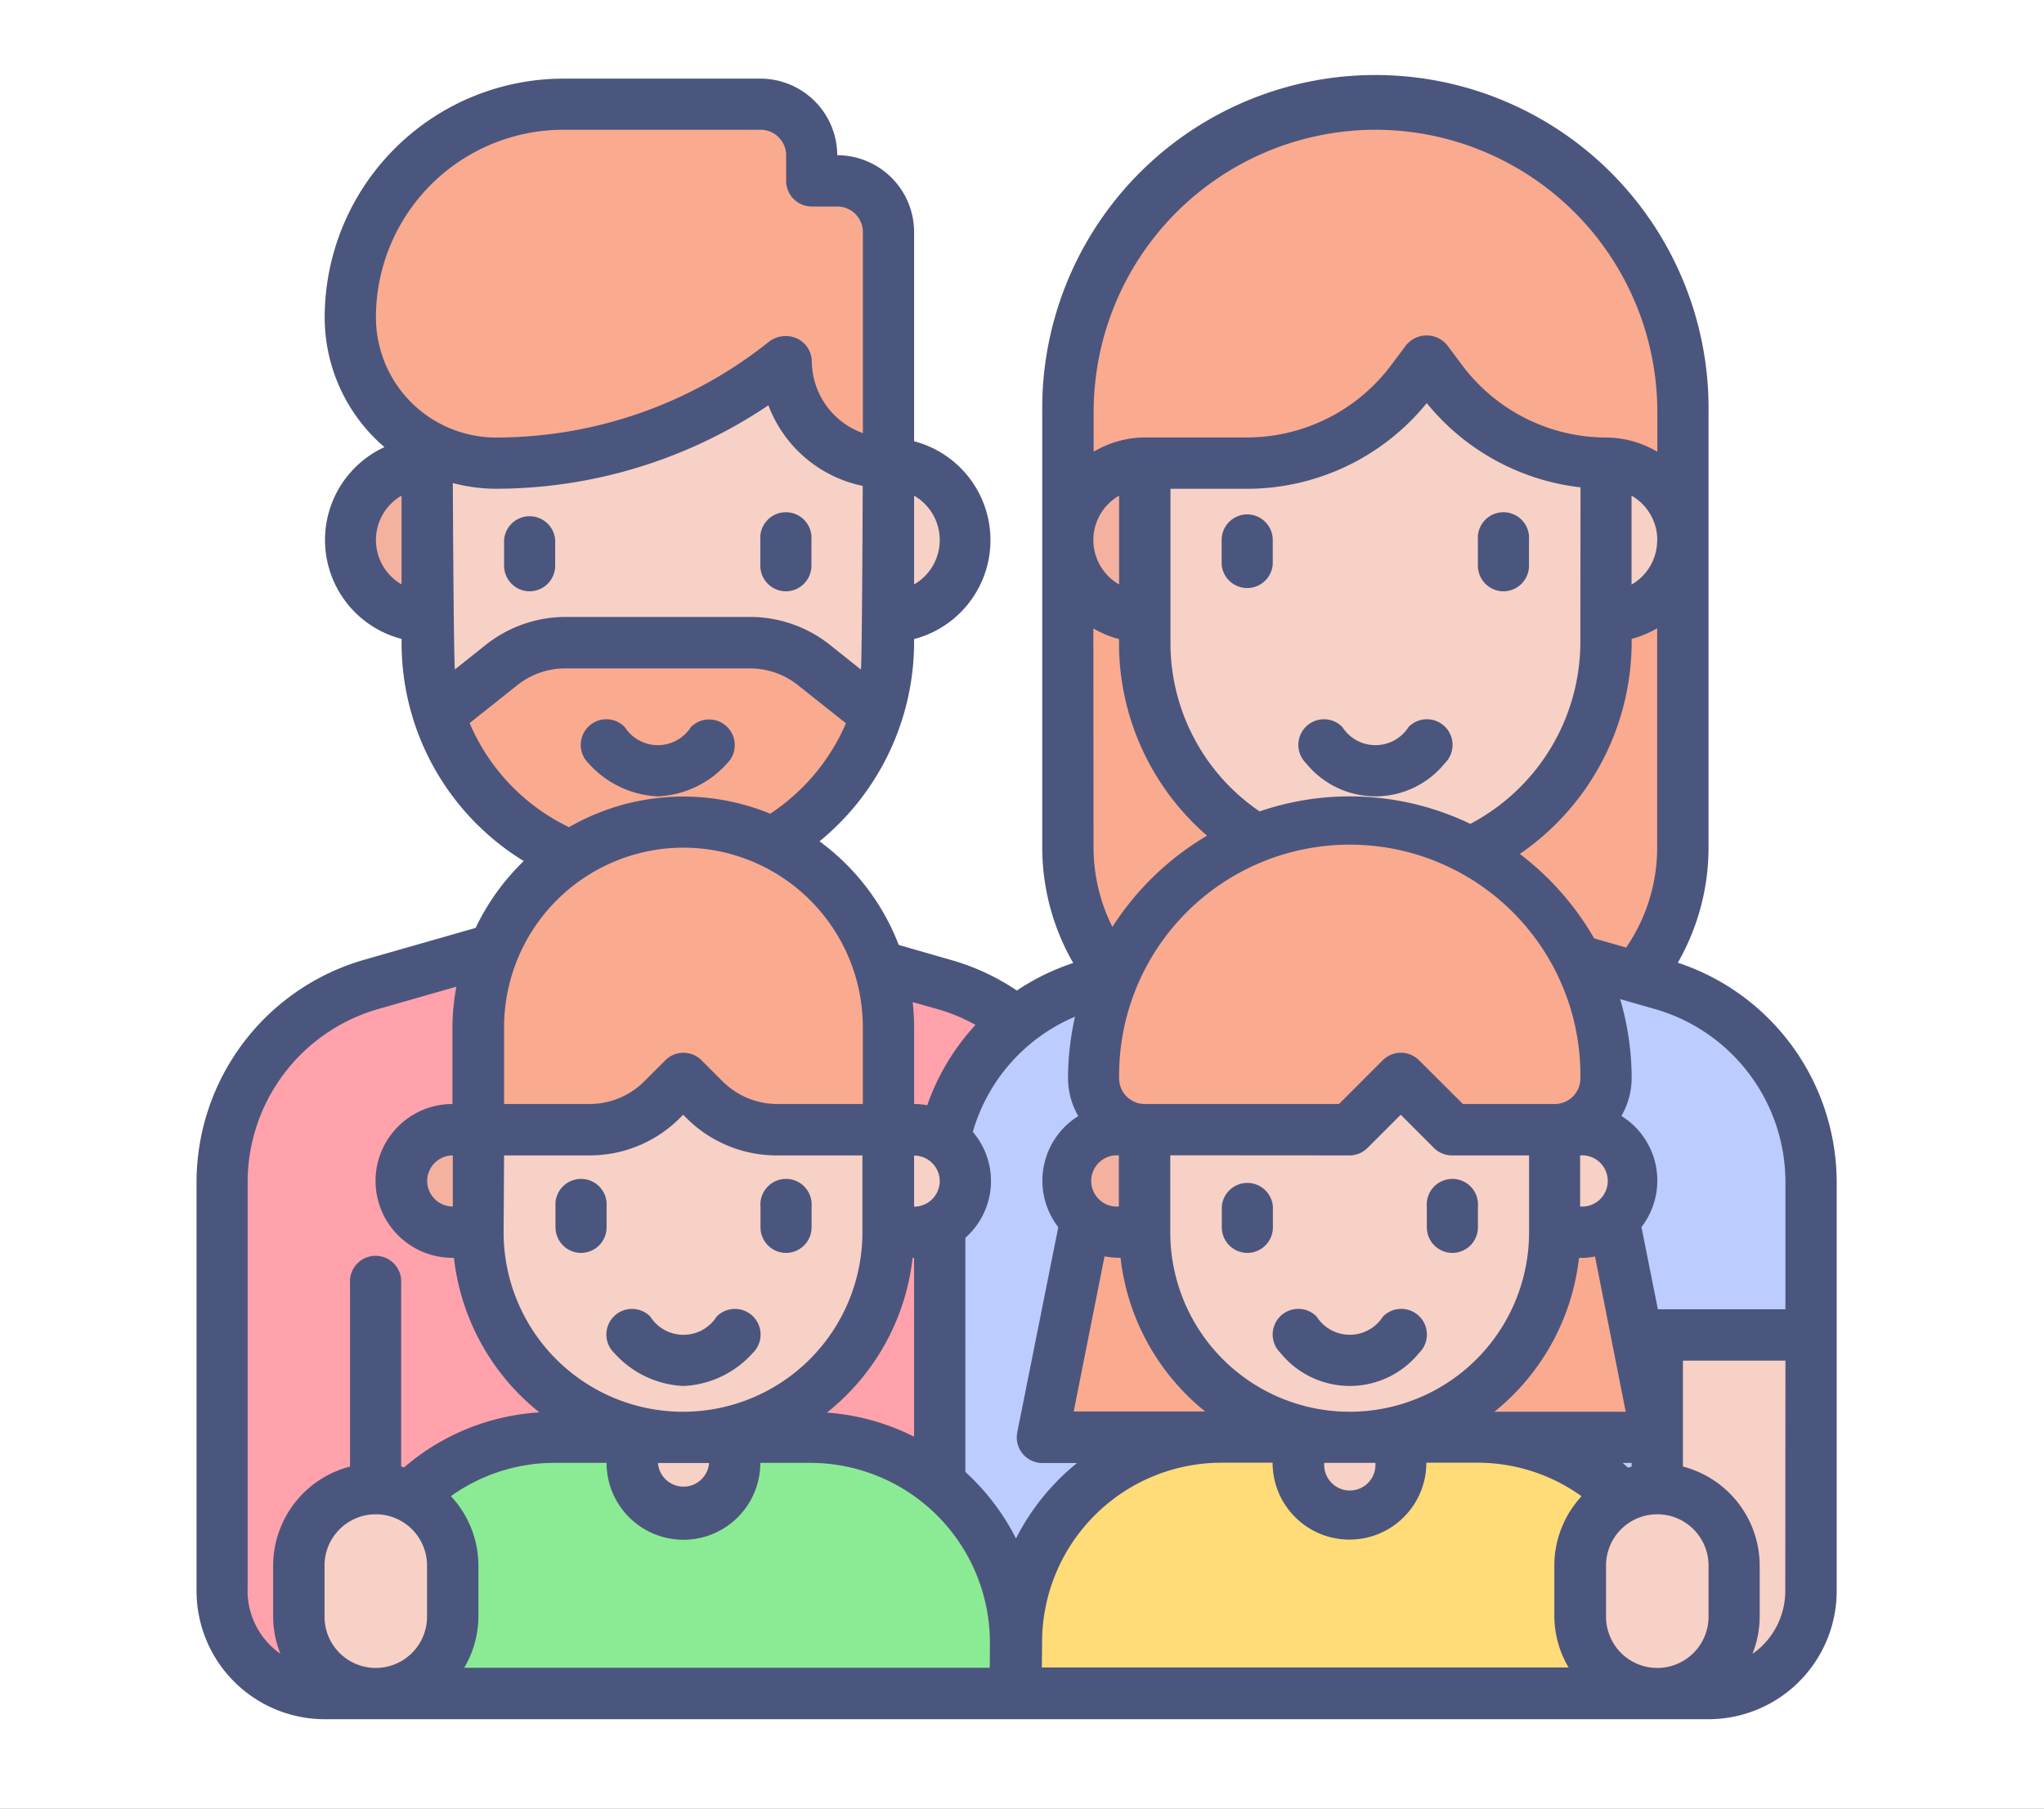
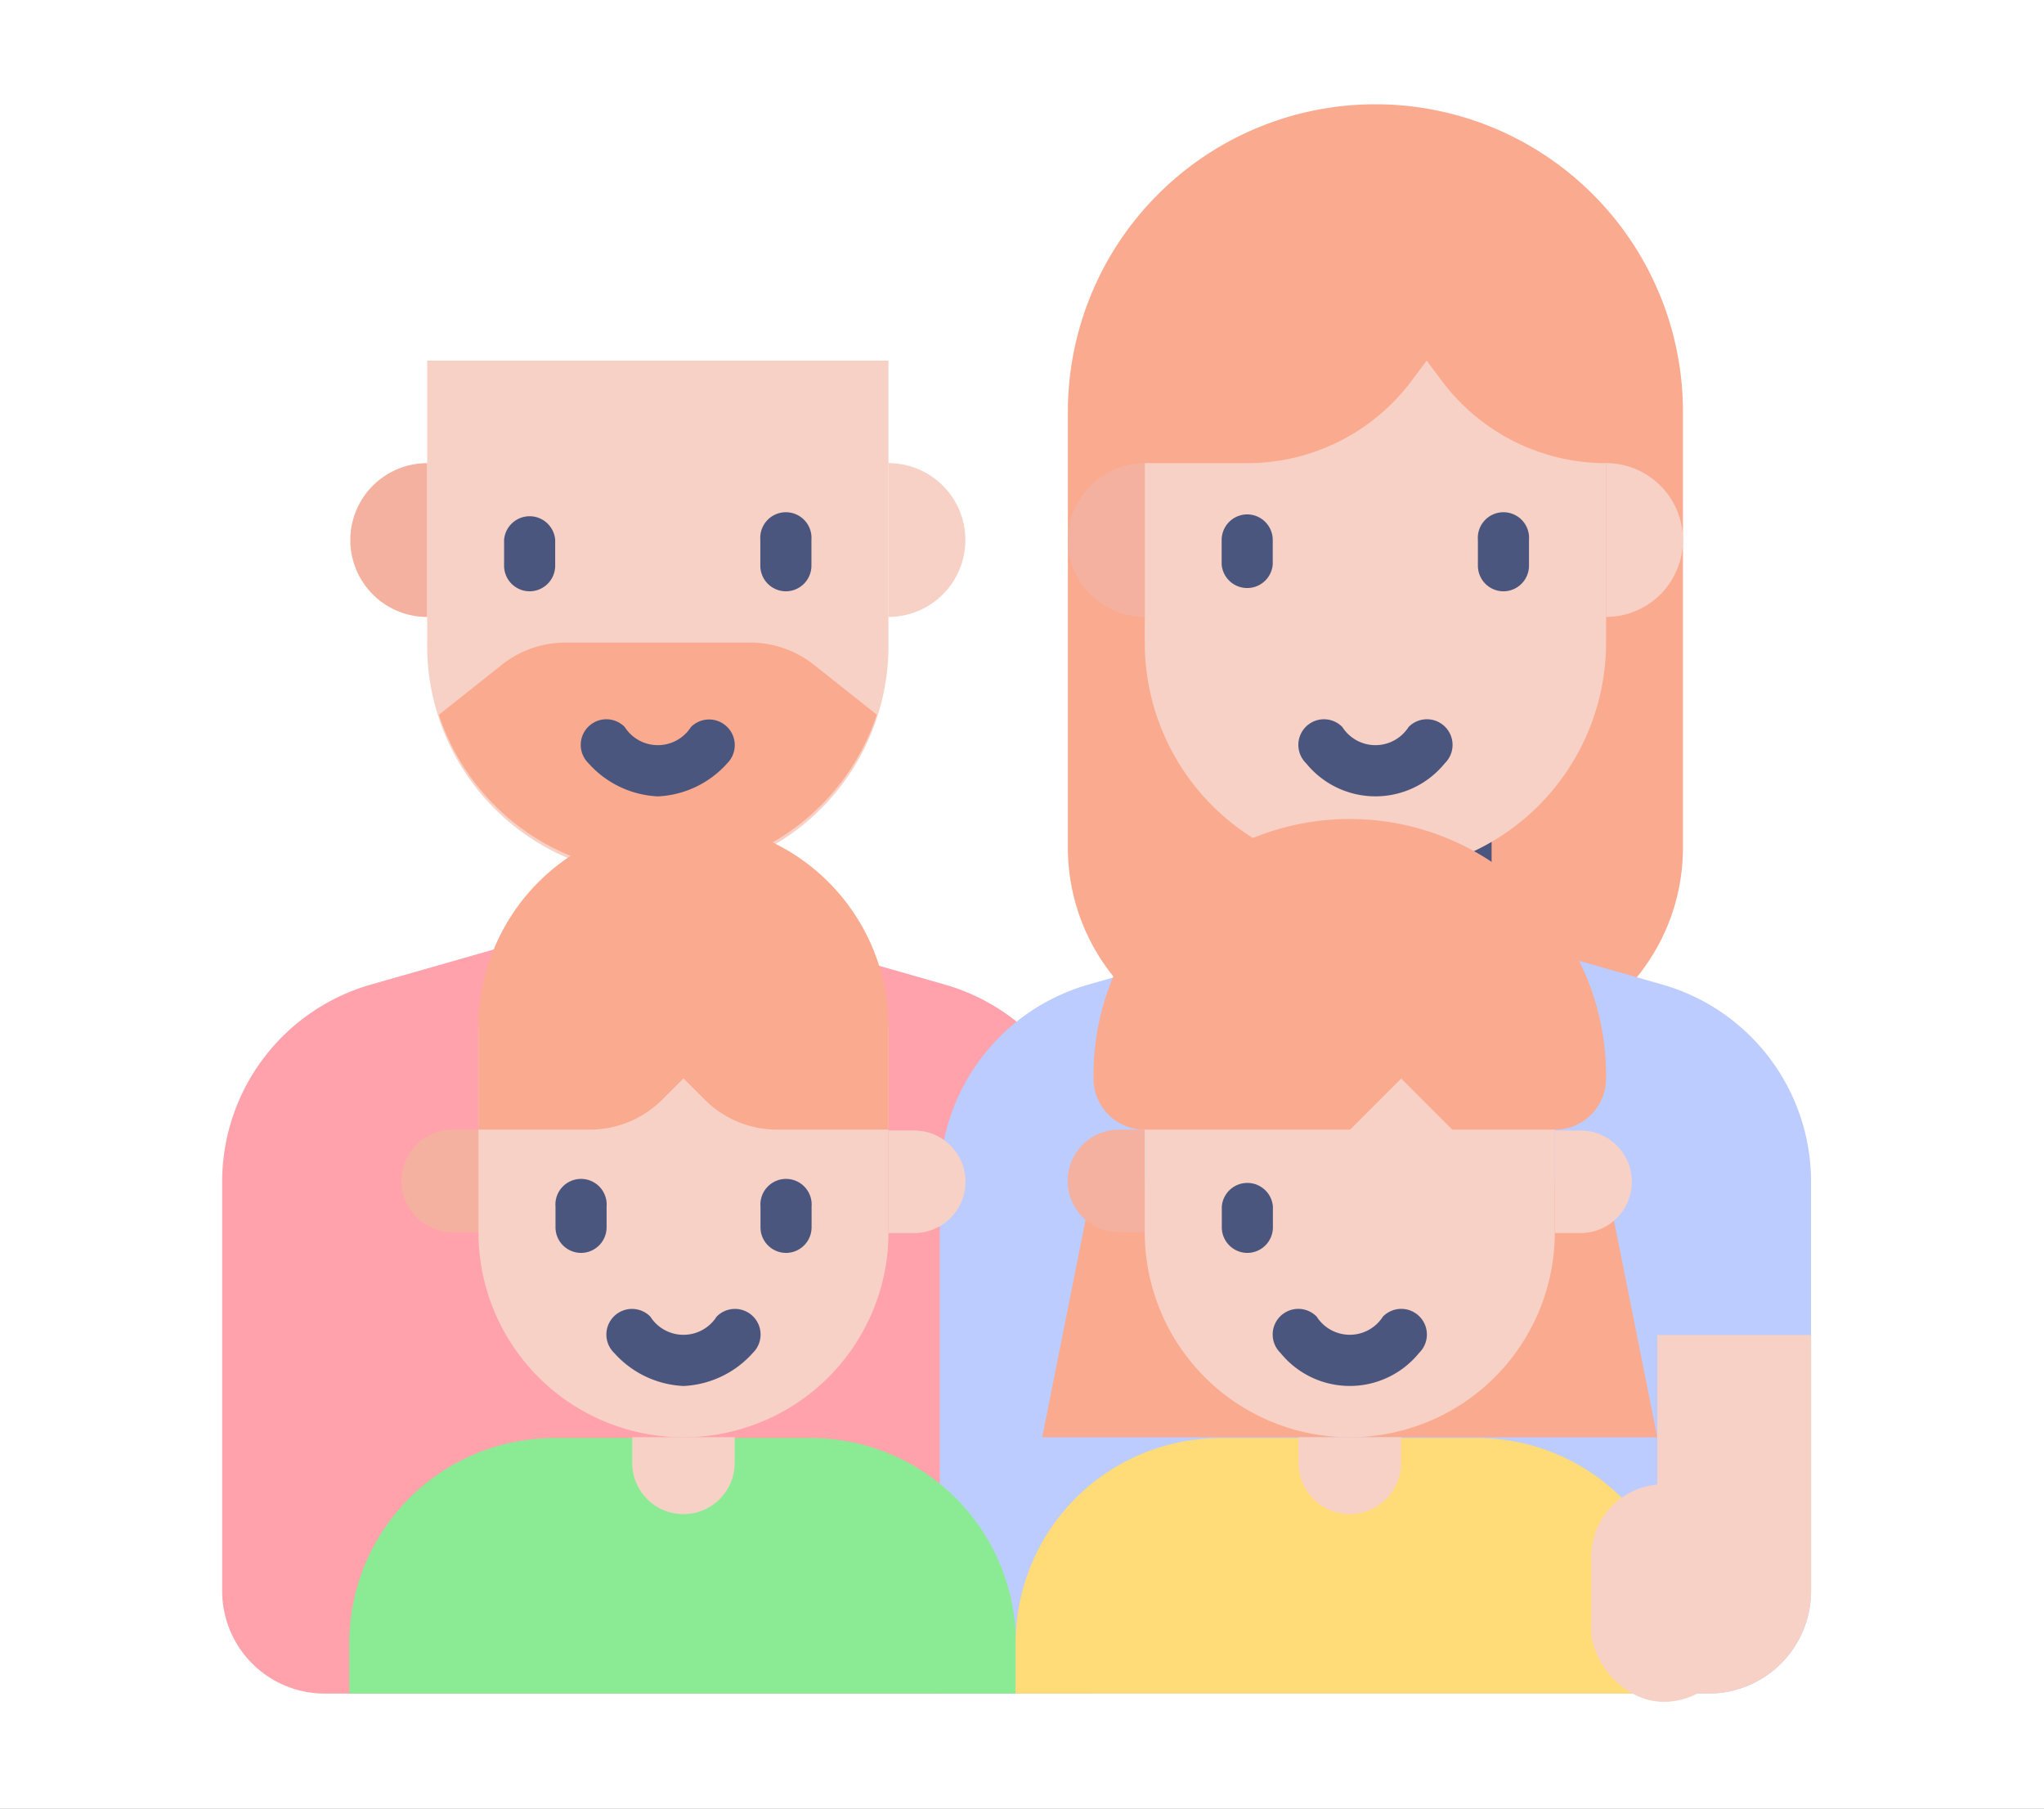
<svg xmlns="http://www.w3.org/2000/svg" width="52" height="46" viewBox="0 0 52 46">
  <rect x="0" y="0" width="52" height="46" fill="#808080" stroke="none" />
  <defs>
    <clipPath id="clip-Icons_18">
      <rect width="52" height="46" />
    </clipPath>
  </defs>
  <g id="Icons_18" data-name="Icons – 18" clip-path="url(#clip-Icons_18)">
    <rect width="52" height="46" fill="#fff" />
    <g id="Layer_33" data-name="Layer 33" transform="translate(5 2)">
      <path id="Path_18596" data-name="Path 18596" d="M41.824,1a7.824,7.824,0,0,1,7.824,7.824V19.907a5.216,5.216,0,0,1-5.216,5.216H39.216A5.216,5.216,0,0,1,34,19.907V8.824A7.824,7.824,0,0,1,41.824,1Z" transform="translate(-11.833 -0.348)" fill="#faaa8f" />
      <path id="Path_18597" data-name="Path 18597" d="M23.167,39.542V52.559H3.608A2.608,2.608,0,0,1,1,49.951V39.542a5.216,5.216,0,0,1,3.782-5.015L10.128,33h3.912l5.346,1.527A5.216,5.216,0,0,1,23.167,39.542Z" transform="translate(-0.348 -11.485)" fill="#ffa2ab" />
      <path id="Path_18600" data-name="Path 18600" d="M51.167,39.542V49.951a2.608,2.608,0,0,1-2.608,2.608H29V39.542a5.216,5.216,0,0,1,3.782-5.015L38.128,33h3.912l5.346,1.527A5.216,5.216,0,0,1,51.167,39.542Z" transform="translate(-10.093 -11.485)" fill="#bcccff" />
      <path id="Path_18601" data-name="Path 18601" d="M43,28h3.912v3.26a1.956,1.956,0,1,1-3.912,0Z" transform="translate(-14.965 -9.745)" fill="#ffddb0" stroke="#4b567e" stroke-linecap="round" stroke-linejoin="round" stroke-width="2" />
      <path id="Path_18602" data-name="Path 18602" d="M9,11H20.735v7.172A5.868,5.868,0,1,1,9,18.172Z" transform="translate(-3.132 -3.828)" fill="#f7d1c6" />
      <path id="Path_18603" data-name="Path 18603" d="M20.6,23.837,19,22.567A2.608,2.608,0,0,0,17.374,22H12.679a2.608,2.608,0,0,0-1.623.566l-1.6,1.271a5.868,5.868,0,0,0,11.141,0Z" transform="translate(-3.291 -7.657)" fill="#faaa8f" />
      <path id="Path_18604" data-name="Path 18604" d="M7.956,15v3.912a1.956,1.956,0,0,1,0-3.912Z" transform="translate(-2.088 -5.22)" fill="#f4b19f" />
      <path id="Path_18605" data-name="Path 18605" d="M1.956,0V3.912A1.956,1.956,0,0,1,1.956,0Z" transform="translate(19.559 13.691) rotate(180)" fill="#f7d1c6" />
      <path id="Path_18606" data-name="Path 18606" d="M42.868,24.039A5.868,5.868,0,0,1,37,18.172V13.608h2.608a5.216,5.216,0,0,0,4.173-2.086L44.172,11l.391.522a5.216,5.216,0,0,0,4.173,2.086v4.564A5.868,5.868,0,0,1,42.868,24.039Z" transform="translate(-12.877 -3.828)" fill="#f7d1c6" />
      <path id="Path_18608" data-name="Path 18608" d="M35.956,15v3.912a1.956,1.956,0,0,1,0-3.912Z" transform="translate(-11.833 -5.22)" fill="#f4b19f" />
      <path id="Path_18609" data-name="Path 18609" d="M1.956,0V3.912A1.956,1.956,0,0,1,1.956,0Z" transform="translate(37.814 13.691) rotate(180)" fill="#f7d1c6" />
-       <path id="Path_18610" data-name="Path 18610" d="M17.735,2.948V2.3a1.3,1.3,0,0,0-1.3-1.3H11.42A5.42,5.42,0,0,0,6,6.42a3.707,3.707,0,0,0,3.707,3.707,11.735,11.735,0,0,0,7.331-2.571l.046-.037a2.608,2.608,0,0,0,2.608,2.608V4.252a1.3,1.3,0,0,0-1.3-1.3Z" transform="translate(-2.088 -0.348)" fill="#faaa8f" />
      <path id="Path_18611" data-name="Path 18611" d="M57,49.012h3.912v6.512A2.608,2.608,0,0,1,58.3,58.132H57Z" transform="translate(-19.838 -17.058)" fill="#f7d1c6" />
      <path id="Path_18612" data-name="Path 18612" d="M17.7,53.031h-6.52a5.216,5.216,0,0,0-5.216,5.216V59.53H22.92V58.247A5.216,5.216,0,0,0,17.7,53.031Z" transform="translate(-2.077 -18.456)" fill="#8beb94" />
      <path id="Path_18613" data-name="Path 18613" d="M17,53h2.608v.652a1.3,1.3,0,0,1-2.608,0Z" transform="translate(-5.917 -18.446)" fill="#f7d1c6" />
      <path id="Path_18614" data-name="Path 18614" d="M11,37H21.432v5.216a5.216,5.216,0,0,1-10.432,0Z" transform="translate(-3.828 -12.877)" fill="#f7d1c6" />
      <path id="Path_18617" data-name="Path 18617" d="M9.3,41h.652v2.608H9.3A1.3,1.3,0,1,1,9.3,41Z" transform="translate(-2.784 -14.269)" fill="#f4b19f" />
      <path id="Path_18618" data-name="Path 18618" d="M1.3,0h.652V2.608H1.3A1.3,1.3,0,0,1,1.3,0Z" transform="translate(19.559 29.361) rotate(180)" fill="#f7d1c6" />
      <path id="Path_18619" data-name="Path 18619" d="M21.432,36.824H18.6a2.608,2.608,0,0,1-1.844-.764l-.54-.54-.54.54a2.608,2.608,0,0,1-1.844.764H11V34.216a5.216,5.216,0,1,1,10.432,0Z" transform="translate(-3.828 -10.093)" fill="#faaa8f" />
      <path id="Path_18621" data-name="Path 18621" d="M47.343,43H34.3L33,49.52H48.647Z" transform="translate(-11.485 -14.965)" fill="#faaa8f" />
      <path id="Path_18622" data-name="Path 18622" d="M37,37H47.432v5.216a5.216,5.216,0,0,1-10.432,0Z" transform="translate(-12.877 -12.877)" fill="#f7d1c6" />
      <g id="Group_17470" data-name="Group 17470" transform="translate(22.167 26.731)">
        <path id="Path_18624" data-name="Path 18624" d="M35.3,41h.652v2.608H35.3A1.3,1.3,0,1,1,35.3,41Z" transform="translate(-34 -41)" fill="#f4b19f" />
      </g>
      <path id="Path_18626" data-name="Path 18626" d="M1.3,0h.652V2.608H1.3A1.3,1.3,0,0,1,1.3,0Z" transform="translate(36.51 29.361) rotate(180)" fill="#f7d1c6" />
      <path id="Path_18627" data-name="Path 18627" d="M46.735,36.824H44.128l-1.3-1.3-1.3,1.3H36.3a1.3,1.3,0,0,1-1.3-1.3,6.52,6.52,0,1,1,13.039,0A1.3,1.3,0,0,1,46.735,36.824Z" transform="translate(-12.181 -10.093)" fill="#faaa8f" />
      <path id="Path_18630" data-name="Path 18630" d="M43.7,53.031h-6.52a5.216,5.216,0,0,0-5.216,5.216V59.53H48.92V58.247A5.216,5.216,0,0,0,43.7,53.031Z" transform="translate(-11.126 -18.456)" fill="#ffdc77" />
      <path id="Path_18632" data-name="Path 18632" d="M43,53h2.608v.652a1.3,1.3,0,1,1-2.608,0Z" transform="translate(-14.965 -18.446)" fill="#f7d1c6" />
-       <rect id="Rectangle_4768" data-name="Rectangle 4768" width="3.688" height="5.532" rx="1.844" transform="translate(2.286 35.752)" fill="#f7d1c6" />
      <rect id="Rectangle_4769" data-name="Rectangle 4769" width="3.688" height="5.532" rx="1.844" transform="translate(35.48 35.752)" fill="#f7d1c6" />
      <path id="Path_18636" data-name="Path 18636" d="M40.652,17a.652.652,0,0,0-.652.652v.62a.652.652,0,0,0,1.3,0v-.62A.652.652,0,0,0,40.652,17Z" transform="translate(-13.921 -5.917)" fill="#4b567e" />
      <path id="Path_18637" data-name="Path 18637" d="M50.652,18.956A.652.652,0,0,0,51.3,18.3v-.652a.652.652,0,1,0-1.3,0V18.3A.652.652,0,0,0,50.652,18.956Z" transform="translate(-17.402 -5.917)" fill="#4b567e" />
      <path id="Path_18638" data-name="Path 18638" d="M45.8,25.191a1,1,0,0,1-1.686,0,.652.652,0,1,0-.922.922,2.271,2.271,0,0,0,3.53,0,.652.652,0,1,0-.922-.922Z" transform="translate(-14.965 -8.701)" fill="#4b567e" />
      <path id="Path_18639" data-name="Path 18639" d="M12.652,18.956A.652.652,0,0,0,13.3,18.3v-.652a.652.652,0,0,0-1.3,0V18.3A.652.652,0,0,0,12.652,18.956Z" transform="translate(-4.176 -5.917)" fill="#4b567e" />
      <path id="Path_18640" data-name="Path 18640" d="M22.652,18.956A.652.652,0,0,0,23.3,18.3v-.652a.652.652,0,1,0-1.3,0V18.3A.652.652,0,0,0,22.652,18.956Z" transform="translate(-7.657 -5.917)" fill="#4b567e" />
      <path id="Path_18641" data-name="Path 18641" d="M18.721,25.191a.652.652,0,0,0-.922,0,1,1,0,0,1-1.686,0,.652.652,0,1,0-.922.922,2.518,2.518,0,0,0,1.765.843,2.518,2.518,0,0,0,1.765-.842.652.652,0,0,0,0-.923Z" transform="translate(-5.22 -8.701)" fill="#4b567e" />
-       <path id="Path_18642" data-name="Path 18642" d="M37.684,22.485a5.885,5.885,0,0,0,.782-2.926V8.476a8.476,8.476,0,1,0-16.951,0V19.559a5.892,5.892,0,0,0,.788,2.934,5.843,5.843,0,0,0-1.434.7,5.822,5.822,0,0,0-1.652-.771l-1.353-.389a5.887,5.887,0,0,0-2.015-2.635,6.552,6.552,0,0,0,2.406-5.051v-.093a2.6,2.6,0,0,0,0-5.031V3.9A1.956,1.956,0,0,0,16.3,1.948,1.956,1.956,0,0,0,14.343,0H9.332A6.079,6.079,0,0,0,3.26,6.072a4.348,4.348,0,0,0,1.52,3.3,2.6,2.6,0,0,0,.436,4.878v.093A6.508,6.508,0,0,0,8.324,19.9,5.893,5.893,0,0,0,7.1,21.6l-2.84.812A5.892,5.892,0,0,0,0,28.057V38.466a3.264,3.264,0,0,0,3.26,3.26H38.466a3.264,3.264,0,0,0,3.26-3.26V28.057A5.89,5.89,0,0,0,37.684,22.485Zm2.738,5.572V31.3H37.177l-.418-2.091a1.934,1.934,0,0,0-.51-2.826,1.934,1.934,0,0,0,.261-.959,7.13,7.13,0,0,0-.293-2.013l.895.256a4.583,4.583,0,0,1,3.31,4.388ZM38.466,39.118a1.3,1.3,0,0,1-2.608,0v-1.3a1.3,1.3,0,0,1,2.608,0Zm-18.907-3.68V29.482a1.924,1.924,0,0,0,.19-2.694,4.543,4.543,0,0,1,2.6-2.93,7.149,7.149,0,0,0-.178,1.569,1.934,1.934,0,0,0,.261.959,1.934,1.934,0,0,0-.509,2.826L20.88,34.428a.652.652,0,0,0,.64.782h.88a5.906,5.906,0,0,0-1.553,1.919,5.9,5.9,0,0,0-1.287-1.691Zm-13.691-7.4a.652.652,0,0,1,.652-.652v1.3A.652.652,0,0,1,5.868,28.035Zm1.956-.652H10a3.238,3.238,0,0,0,2.3-.954l.08-.08.08.08a3.238,3.238,0,0,0,2.3.954h2.18v1.956a4.564,4.564,0,1,1-9.128,0Zm11.083.652a.652.652,0,0,1-.652.652v-1.3A.652.652,0,0,1,18.907,28.035Zm-5.868,7.172a.652.652,0,0,1-1.3,0Zm5.177-5.216h.038v4.547a5.8,5.8,0,0,0-2.217-.613A5.861,5.861,0,0,0,18.217,29.991Zm4.6-16.01a2.586,2.586,0,0,0,.652.27v.093a6.47,6.47,0,0,0,2.24,4.907A7.217,7.217,0,0,0,23.3,21.574a4.515,4.515,0,0,1-.48-2.015Zm14.343-2.245a1.3,1.3,0,0,1-.652,1.129V10.607A1.3,1.3,0,0,1,37.162,11.735Zm0,2.245v5.578A4.5,4.5,0,0,1,36.37,22.1l-.814-.233a7.214,7.214,0,0,0-1.891-2.148,6.55,6.55,0,0,0,2.845-5.378v-.093a2.586,2.586,0,0,0,.652-.27Zm-.8,19.922H33.018a5.864,5.864,0,0,0,2.152-3.912h.037a1.988,1.988,0,0,0,.371-.037Zm-7.028-6.52a.652.652,0,0,0,.461-.191l.843-.843.843.843a.652.652,0,0,0,.461.191H33.9v1.956a4.564,4.564,0,1,1-9.128,0V27.383Zm5.868,1.3v-1.3a.652.652,0,1,1,0,1.3Zm-11.735,0a.652.652,0,1,1,0-1.3ZM23.1,29.953a1.962,1.962,0,0,0,.369.037h.038A5.864,5.864,0,0,0,25.661,33.9H22.315Zm11.453-3.875H32.216L31.1,24.966a.652.652,0,0,0-.922,0l-1.113,1.113H24.123a.652.652,0,0,1-.652-.652,5.868,5.868,0,1,1,11.735,0A.652.652,0,0,1,34.554,26.079Zm.652-12.387v.652a5.233,5.233,0,0,1-2.8,4.611,7.076,7.076,0,0,0-5.36-.317,5.178,5.178,0,0,1-2.268-4.294V10.432h1.956a5.9,5.9,0,0,0,4.564-2.18,5.9,5.9,0,0,0,3.912,2.143Zm-11.735-.827a1.3,1.3,0,0,1,0-2.257Zm6.52,22.342a.652.652,0,1,1-1.3,0Zm6.52,0V35.3c-.031.008-.062.02-.093.029-.047-.04-.091-.083-.138-.121ZM29.991,1.3a7.18,7.18,0,0,1,7.172,7.172V9.49a2.581,2.581,0,0,0-1.3-.362A4.587,4.587,0,0,1,32.207,7.3l-.391-.522a.675.675,0,0,0-1.043,0l-.391.522a4.587,4.587,0,0,1-3.651,1.826H24.123a2.581,2.581,0,0,0-1.3.362V8.476A7.18,7.18,0,0,1,29.991,1.3ZM18.857,23.667a4.564,4.564,0,0,1,.96.4A5.84,5.84,0,0,0,18.59,26.11a1.959,1.959,0,0,0-.335-.031V24.123a6.033,6.033,0,0,0-.036-.636ZM6.52,10.285a4.34,4.34,0,0,0,1.1.146,12.441,12.441,0,0,0,6.928-2.123,3.269,3.269,0,0,0,2.4,2.05s-.016,4.445-.046,4.671l-.791-.63a3.272,3.272,0,0,0-2.031-.708H9.388A3.272,3.272,0,0,0,7.36,14.4l-.787.626c-.033-.226-.053-4.74-.053-4.74Zm12.387,1.45a1.3,1.3,0,0,1-.652,1.129V10.607A1.3,1.3,0,0,1,18.907,11.735ZM9.332,1.3h5.011A.652.652,0,0,1,15,1.956V2.6a.652.652,0,0,0,.652.652H16.3a.652.652,0,0,1,.652.652V9.016a1.96,1.96,0,0,1-1.3-1.844.652.652,0,0,0-.391-.57.7.7,0,0,0-.712.1A11.126,11.126,0,0,1,7.619,9.128,3.058,3.058,0,0,1,4.564,6.072,4.774,4.774,0,0,1,9.332,1.3ZM4.564,11.735a1.3,1.3,0,0,1,.652-1.129v2.257A1.3,1.3,0,0,1,4.564,11.735Zm2.384,4.655,1.221-.97A1.956,1.956,0,0,1,9.388,15h4.694a1.962,1.962,0,0,1,1.217.425l1.222.971a5.236,5.236,0,0,1-1.926,2.3,5.822,5.822,0,0,0-5.119.342A5.19,5.19,0,0,1,6.948,16.391Zm5.439,3.169a4.569,4.569,0,0,1,4.564,4.564v1.956h-2.18a1.969,1.969,0,0,1-1.383-.572l-.54-.54a.652.652,0,0,0-.922,0l-.54.54A1.969,1.969,0,0,1,10,26.079H7.824V24.123a4.569,4.569,0,0,1,4.564-4.564ZM1.3,38.466V28.057a4.583,4.583,0,0,1,3.31-4.39l2-.572a5.842,5.842,0,0,0-.1,1.028v1.956a1.956,1.956,0,1,0,0,3.912h.038a5.868,5.868,0,0,0,2.174,3.931,5.816,5.816,0,0,0-3.443,1.4c-.025-.007-.048-.016-.074-.023V30.643a.652.652,0,1,0-1.3,0V35.3a2.608,2.608,0,0,0-1.956,2.515v1.3a2.586,2.586,0,0,0,.185.947,1.956,1.956,0,0,1-.836-1.6Zm1.956.652v-1.3a1.3,1.3,0,0,1,2.608,0v1.3a1.3,1.3,0,0,1-2.608,0Zm16.924,1.3H6.809a2.581,2.581,0,0,0,.362-1.3v-1.3a2.59,2.59,0,0,0-.7-1.765A4.526,4.526,0,0,1,9.1,35.206h1.331a1.956,1.956,0,1,0,3.912,0h1.277a4.577,4.577,0,0,1,4.564,4.579Zm1.331-.652a4.569,4.569,0,0,1,4.564-4.564h1.3a1.956,1.956,0,0,0,3.912,0h1.3a4.537,4.537,0,0,1,2.649.853,2.591,2.591,0,0,0-.693,1.755v1.3a2.581,2.581,0,0,0,.362,1.3h-13.4Zm18.907-1.3a1.956,1.956,0,0,1-.836,1.6,2.586,2.586,0,0,0,.185-.947v-1.3A2.608,2.608,0,0,0,37.814,35.3V32.606h2.608Z" transform="translate(0 0)" fill="#4b567e" />
      <path id="Path_18643" data-name="Path 18643" d="M14.652,44.831a.652.652,0,0,0,.652-.652v-.527a.652.652,0,1,0-1.3,0v.527A.652.652,0,0,0,14.652,44.831Z" transform="translate(-4.872 -14.965)" fill="#4b567e" />
      <path id="Path_18644" data-name="Path 18644" d="M22.652,44.831a.652.652,0,0,0,.652-.652v-.527a.652.652,0,1,0-1.3,0v.527A.652.652,0,0,0,22.652,44.831Z" transform="translate(-7.657 -14.965)" fill="#4b567e" />
      <path id="Path_18645" data-name="Path 18645" d="M16.191,49.114a2.518,2.518,0,0,0,1.765.843,2.518,2.518,0,0,0,1.765-.842.652.652,0,1,0-.922-.922,1,1,0,0,1-1.686,0,.652.652,0,1,0-.922.922Z" transform="translate(-5.568 -16.706)" fill="#4b567e" />
      <path id="Path_18646" data-name="Path 18646" d="M40.652,44.831a.652.652,0,0,0,.652-.652v-.527a.652.652,0,0,0-1.3,0v.527A.652.652,0,0,0,40.652,44.831Z" transform="translate(-13.921 -14.965)" fill="#4b567e" />
-       <path id="Path_18647" data-name="Path 18647" d="M48.652,44.831a.652.652,0,0,0,.652-.652v-.527a.652.652,0,1,0-1.3,0v.527A.652.652,0,0,0,48.652,44.831Z" transform="translate(-16.705 -14.965)" fill="#4b567e" />
      <path id="Path_18648" data-name="Path 18648" d="M42.191,49.113a2.271,2.271,0,0,0,3.53,0,.652.652,0,1,0-.922-.922,1,1,0,0,1-1.686,0,.652.652,0,1,0-.922.922Z" transform="translate(-14.617 -16.705)" fill="#4b567e" />
    </g>
  </g>
</svg>